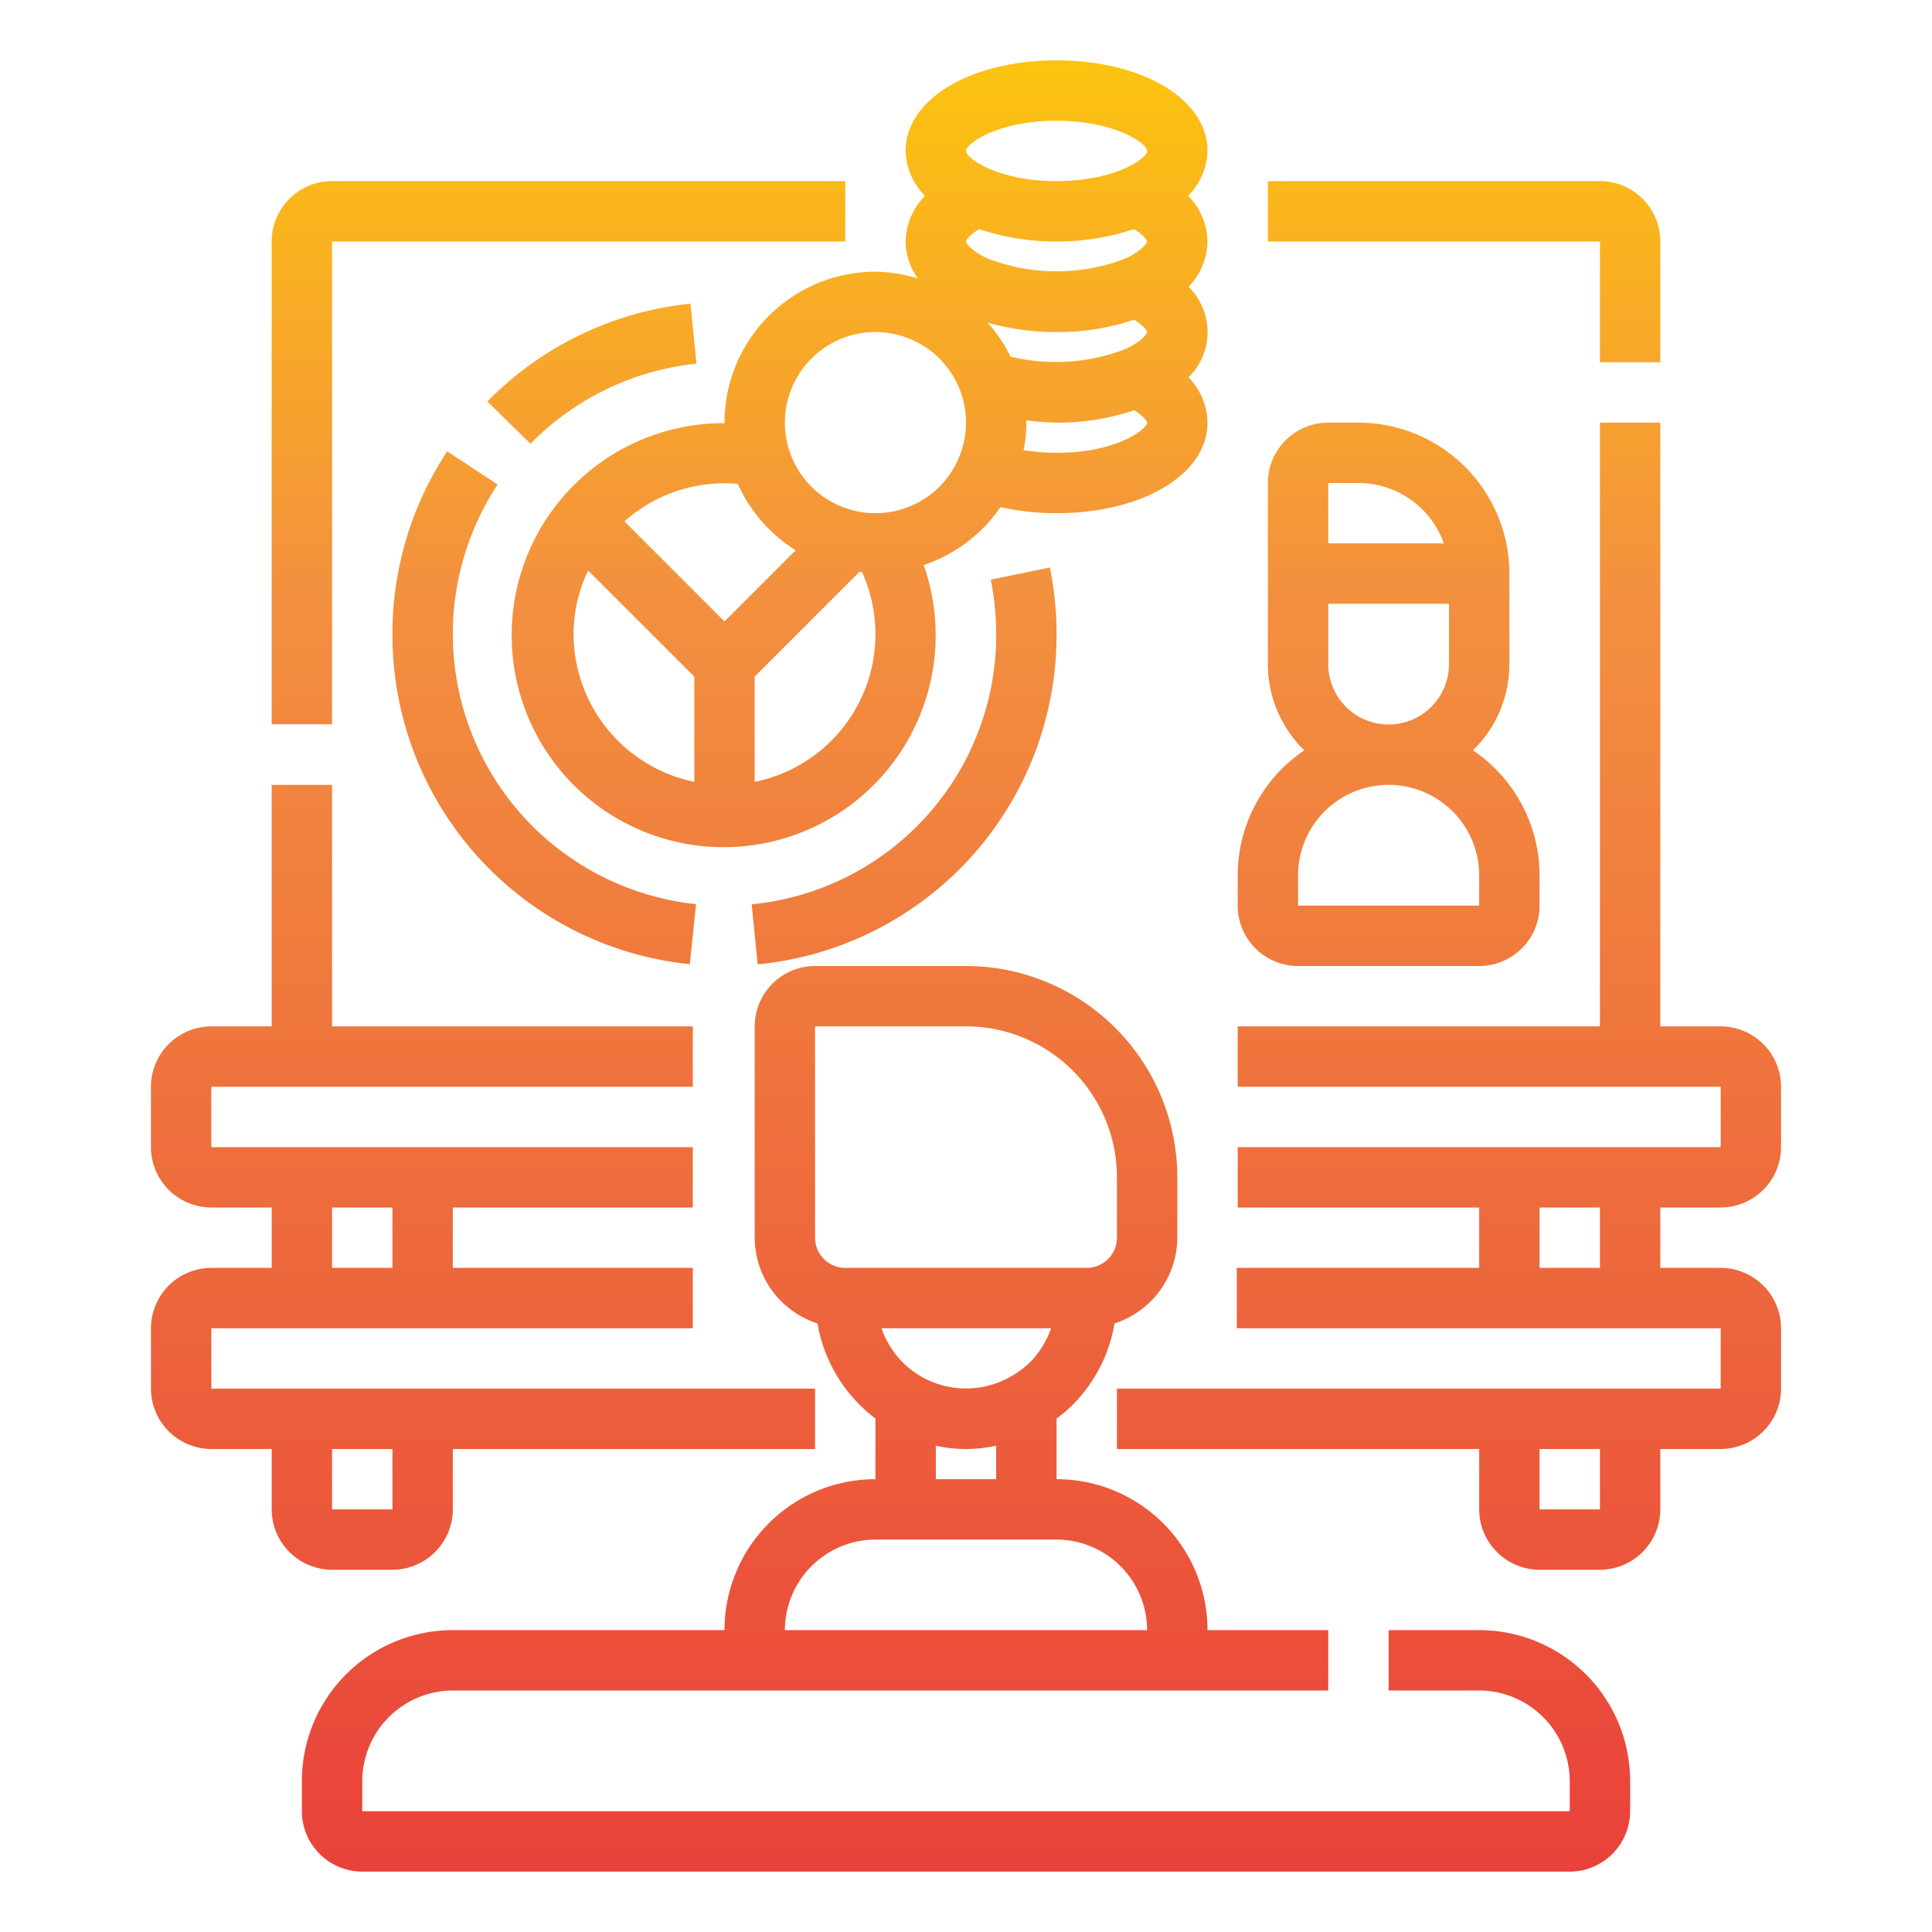
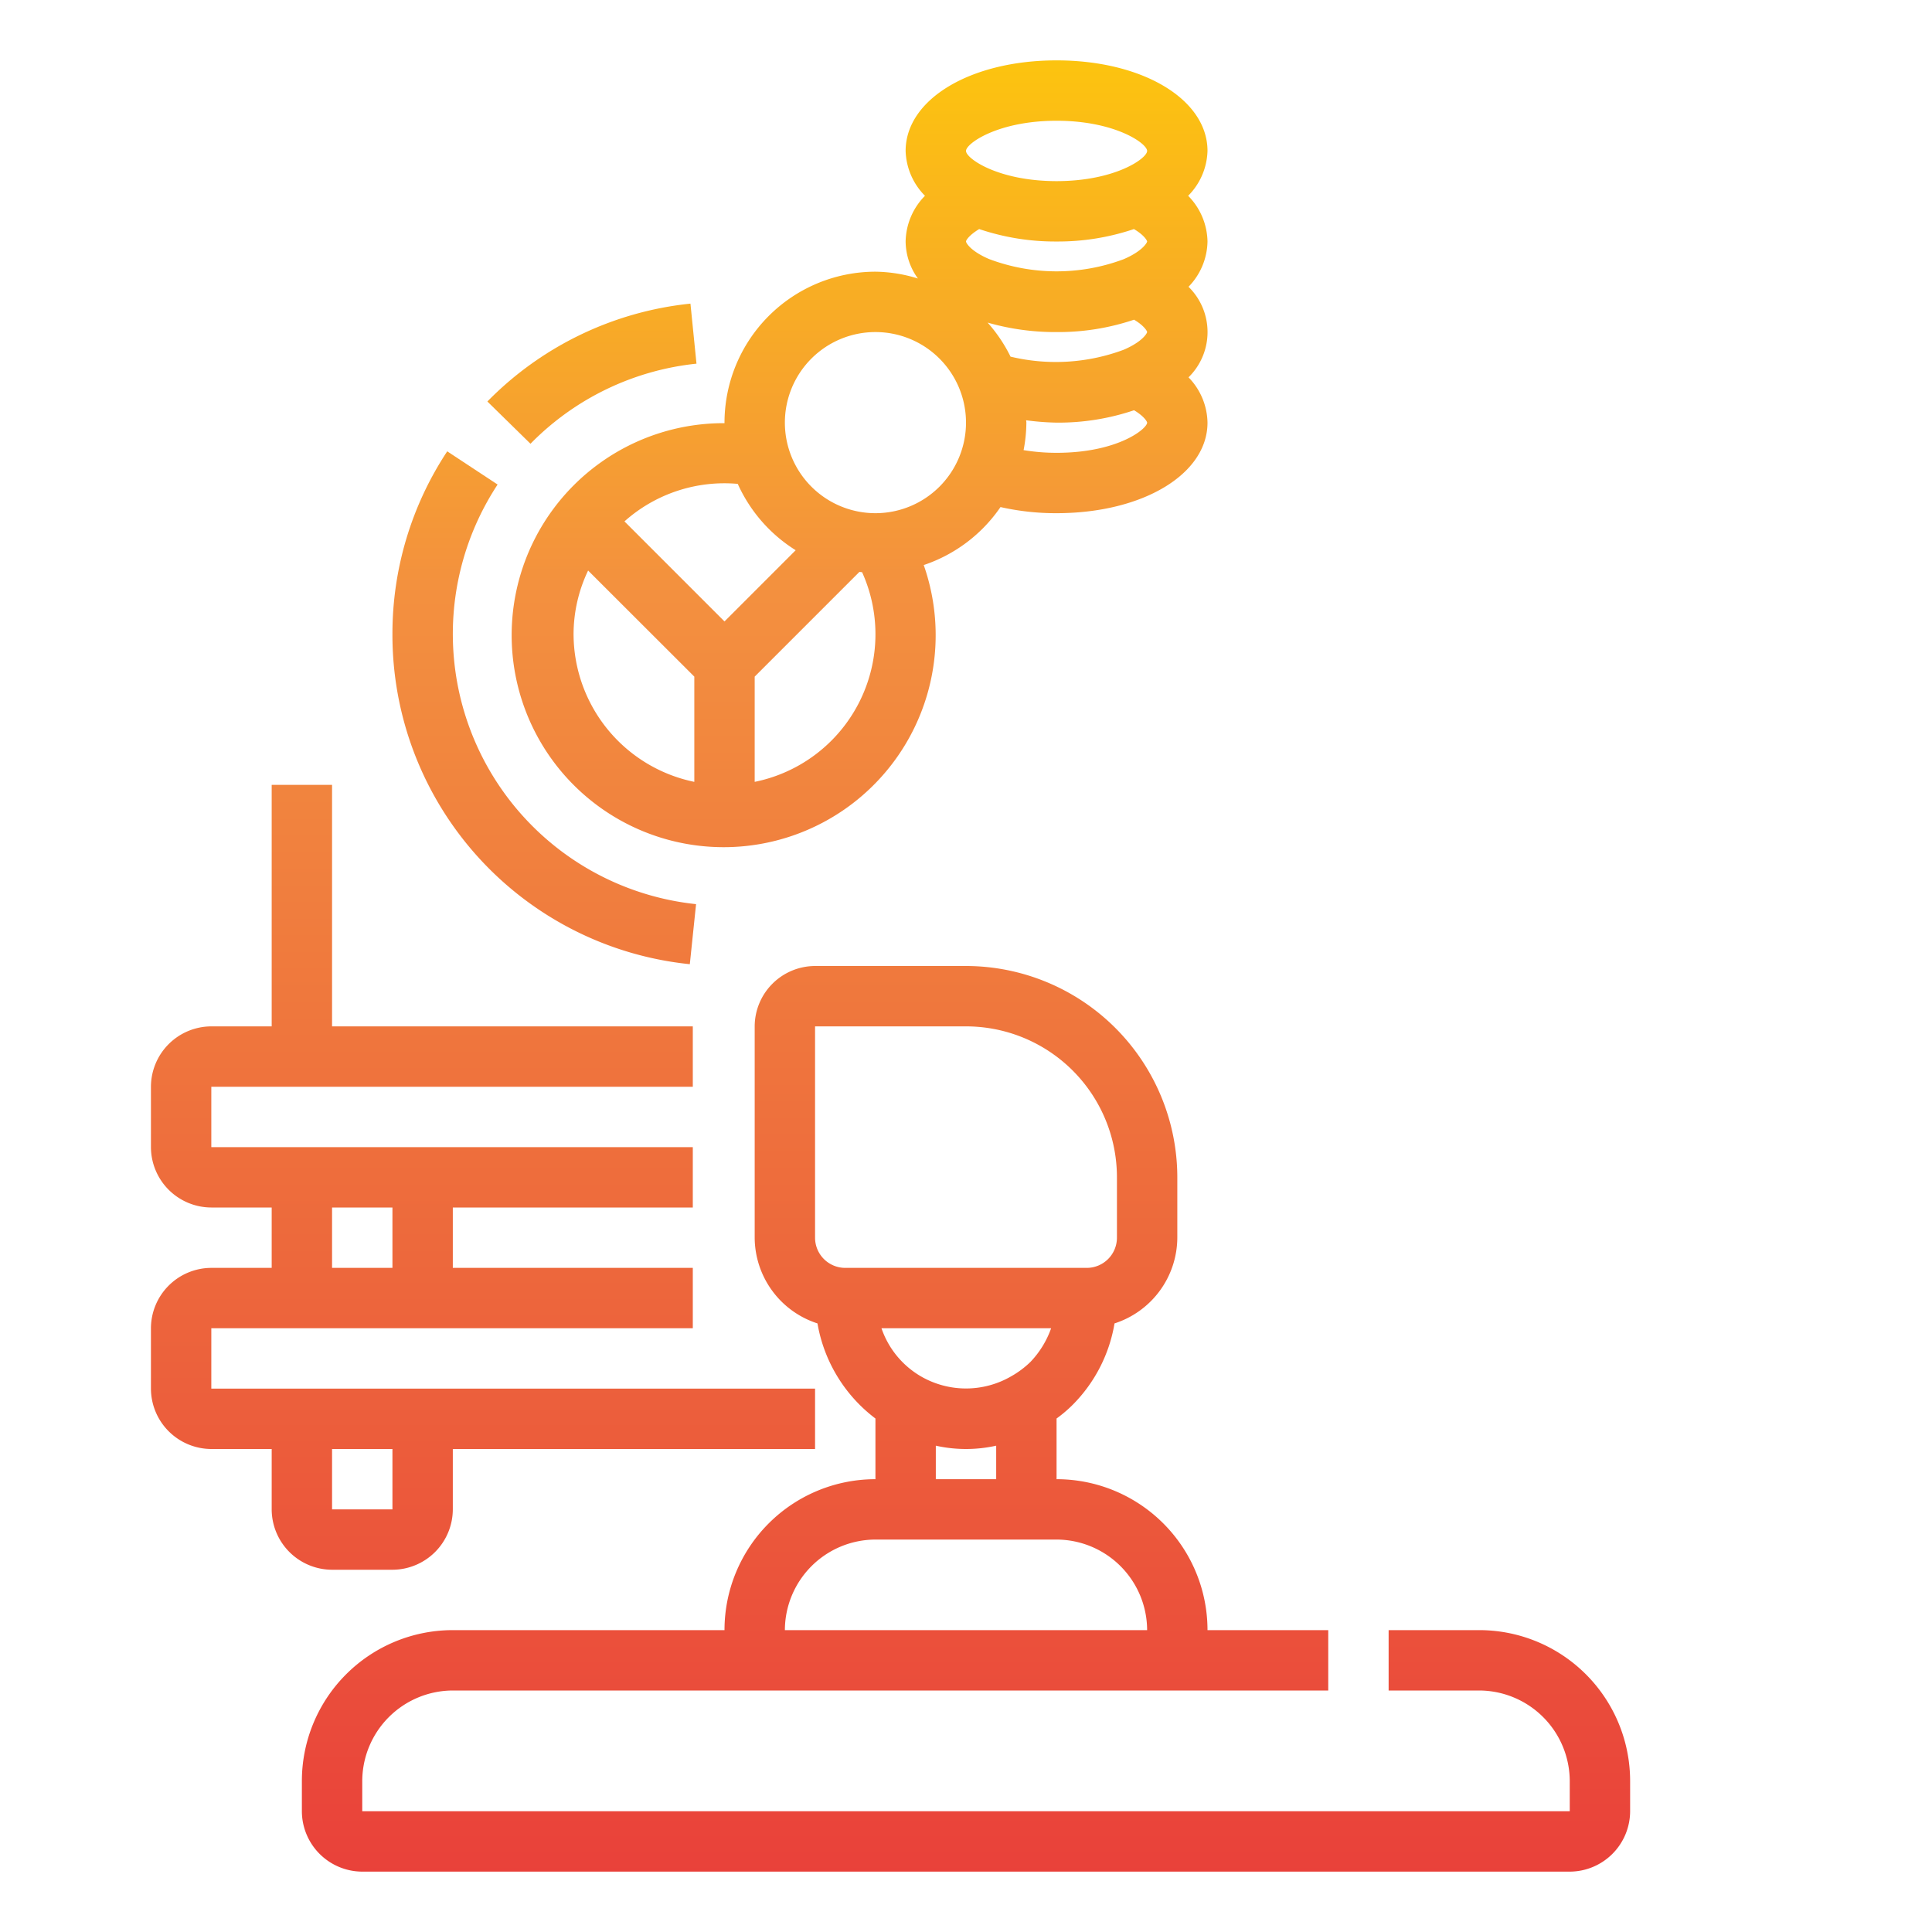
<svg xmlns="http://www.w3.org/2000/svg" xmlns:xlink="http://www.w3.org/1999/xlink" viewBox="0 0 64 64" width="512" height="512">
  <defs>
    <linearGradient id="New_Gradient_Swatch" x1="32" y1="63.719" x2="32" y2="0.843" gradientUnits="userSpaceOnUse">
      <stop offset="0" stop-color="#e93e3a" />
      <stop offset="0.35" stop-color="#ed683c" />
      <stop offset="0.7" stop-color="#f3903f" />
      <stop offset="1" stop-color="#fdc70c" />
    </linearGradient>
    <linearGradient id="New_Gradient_Swatch-2" x1="48.5" y1="63.719" x2="48.5" y2="0.843" xlink:href="#New_Gradient_Swatch" />
    <linearGradient id="New_Gradient_Swatch-3" x1="18.5" y1="63.719" x2="18.5" y2="0.843" xlink:href="#New_Gradient_Swatch" />
    <linearGradient id="New_Gradient_Swatch-4" x1="16" y1="63.719" x2="16" y2="0.843" xlink:href="#New_Gradient_Swatch" />
    <linearGradient id="New_Gradient_Swatch-5" x1="46" y1="63.719" x2="46" y2="0.843" xlink:href="#New_Gradient_Swatch" />
    <linearGradient id="New_Gradient_Swatch-6" x1="28.5" y1="63.719" x2="28.5" y2="0.843" xlink:href="#New_Gradient_Swatch" />
    <linearGradient id="New_Gradient_Swatch-7" x1="48" y1="63.719" x2="48" y2="0.843" xlink:href="#New_Gradient_Swatch" />
    <linearGradient id="New_Gradient_Swatch-8" x1="19.608" y1="63.719" x2="19.608" y2="0.843" xlink:href="#New_Gradient_Swatch" />
    <linearGradient id="New_Gradient_Swatch-9" x1="29.951" y1="63.719" x2="29.951" y2="0.843" xlink:href="#New_Gradient_Swatch" />
    <linearGradient id="New_Gradient_Swatch-10" x1="18.029" y1="63.719" x2="18.029" y2="0.843" xlink:href="#New_Gradient_Swatch" />
  </defs>
  <g id="News-Economy-Watching-Television-Home">
    <path d="M49,54H46v2h3a3.009,3.009,0,0,1,3,3v1H12V59a3.009,3.009,0,0,1,3-3H44V54H40a5,5,0,0,0-5-5V46.99a4.409,4.409,0,0,0,.54-.46,4.986,4.986,0,0,0,1.38-2.69A3,3,0,0,0,39,41V39a7.008,7.008,0,0,0-7-7H27a2.006,2.006,0,0,0-2,2v7a3,3,0,0,0,2.08,2.84A5.011,5.011,0,0,0,29,46.99V49a5,5,0,0,0-5,5H15a5,5,0,0,0-5,5v1a2.006,2.006,0,0,0,2,2H52a2.006,2.006,0,0,0,2-2V59A5,5,0,0,0,49,54ZM28,42a1,1,0,0,1-1-1V34h5a5,5,0,0,1,5,5v2a1,1,0,0,1-1,1Zm2.5,3.59A2.951,2.951,0,0,1,29.2,44h5.62a3.113,3.113,0,0,1-.68,1.11,3.056,3.056,0,0,1-.64.48A2.98,2.98,0,0,1,30.5,45.59Zm2.5,2.3V49H31V47.89a4.6,4.6,0,0,0,2,0ZM29,51h6a3.009,3.009,0,0,1,3,3H26A3.009,3.009,0,0,1,29,51Z" style="fill:url(#New_Gradient_Swatch)" />
-     <path d="M53,12h2V8a2,2,0,0,0-2-2H42V8H53Z" style="fill:url(#New_Gradient_Swatch-2)" />
-     <path d="M11,8H28V6H11A2,2,0,0,0,9,8V23.993h2Z" style="fill:url(#New_Gradient_Swatch-3)" />
    <path d="M7,46V44H22.95V42H15V40h7.95V38H7V36H22.95V34H11V26H9v8H7a2.006,2.006,0,0,0-2,2v2a2.006,2.006,0,0,0,2,2H9v2H7a2.006,2.006,0,0,0-2,2v2a2.006,2.006,0,0,0,2,2H9v2a2.006,2.006,0,0,0,2,2h2a2.006,2.006,0,0,0,2-2V48H27V46Zm4-6h2v2H11Zm2,10H11V48h2Z" style="fill:url(#New_Gradient_Swatch-4)" />
-     <path d="M43,32h6a2,2,0,0,0,2-2V29a5,5,0,0,0-2.207-4.145A3.982,3.982,0,0,0,50,22V19a5.006,5.006,0,0,0-5-5H44a2,2,0,0,0-2,2v6a3.982,3.982,0,0,0,1.207,2.855A5,5,0,0,0,41,29v1A2,2,0,0,0,43,32Zm1-16h1a3.006,3.006,0,0,1,2.829,2H44Zm0,6V20h4v2a2,2,0,0,1-4,0Zm-1,7a3,3,0,0,1,6,0v1H43Z" style="fill:url(#New_Gradient_Swatch-5)" />
    <path d="M24,14l0,.018a7.023,7.023,0,1,0,6.6,4.7,5.015,5.015,0,0,0,2.543-1.921A8.3,8.3,0,0,0,35,17c2.851,0,5-1.29,5-3a2.2,2.2,0,0,0-.629-1.5,2.1,2.1,0,0,0,0-3A2.2,2.2,0,0,0,40,8a2.211,2.211,0,0,0-.641-1.514A2.194,2.194,0,0,0,40,5c0-1.71-2.149-3-5-3s-5,1.29-5,3a2.2,2.2,0,0,0,.641,1.486A2.21,2.21,0,0,0,30,8a2.122,2.122,0,0,0,.407,1.226A4.926,4.926,0,0,0,29,9,5.006,5.006,0,0,0,24,14Zm2.358,4.227L24,20.586l-3.314-3.314a4.972,4.972,0,0,1,3.753-1.243A5.019,5.019,0,0,0,26.358,18.227ZM19,21a4.908,4.908,0,0,1,.482-2.1L23,22.414V25.9A5.009,5.009,0,0,1,19,21Zm6,4.9V22.414l3.468-3.468c.03,0,.06.007.09.009A4.99,4.99,0,0,1,25,25.9ZM29,17a3,3,0,1,1,3-3A3,3,0,0,1,29,17Zm6-9a7.852,7.852,0,0,0,2.563-.412c.34.2.437.381.437.412s-.141.314-.781.588a6.339,6.339,0,0,1-4.455-.007C32.141,8.314,32,8.04,32,8s.1-.208.437-.412A7.856,7.856,0,0,0,35,8Zm-2.285,2.686A8.1,8.1,0,0,0,35,11a7.821,7.821,0,0,0,2.567-.41c.337.2.433.379.433.41s-.141.314-.781.588a6.437,6.437,0,0,1-3.744.226A4.974,4.974,0,0,0,32.715,10.686ZM35,15a6.688,6.688,0,0,1-1.092-.089A4.98,4.98,0,0,0,34,14c0-.027-.007-.051-.008-.078A8.563,8.563,0,0,0,35,14a7.821,7.821,0,0,0,2.567-.41c.337.2.433.379.433.41C38,14.2,37.035,15,35,15ZM35,4c1.936,0,3,.751,3,1s-1.064,1-3,1-3-.751-3-1S33.064,4,35,4Z" style="fill:url(#New_Gradient_Swatch-6)" />
-     <path d="M57,40a2.006,2.006,0,0,0,2-2V36a2.006,2.006,0,0,0-2-2H55V14H53V34H41v2H57v2H41v2h8v2H40.97v2H57v2H37v2H49v2a2.006,2.006,0,0,0,2,2h2a2.006,2.006,0,0,0,2-2V48h2a2.006,2.006,0,0,0,2-2V44a2.006,2.006,0,0,0-2-2H55V40Zm-4,2H51V40h2Zm0,8H51V48h2Z" style="fill:url(#New_Gradient_Swatch-7)" />
    <path d="M23.072,12.047l-.2-1.989A11,11,0,0,0,16.145,13.3l1.428,1.4A9.005,9.005,0,0,1,23.072,12.047Z" style="fill:url(#New_Gradient_Swatch-8)" />
-     <path d="M24.9,29.956l.2,1.99A10.959,10.959,0,0,0,35,21a11.1,11.1,0,0,0-.22-2.2l-1.96.4A9.155,9.155,0,0,1,33,21,8.966,8.966,0,0,1,24.9,29.956Z" style="fill:url(#New_Gradient_Swatch-9)" />
    <path d="M13,21a10.966,10.966,0,0,0,9.851,10.94l.207-1.989a9,9,0,0,1-6.574-13.9l-1.669-1.1A10.953,10.953,0,0,0,13,21Z" style="fill:url(#New_Gradient_Swatch-10)" />
  </g>
</svg>